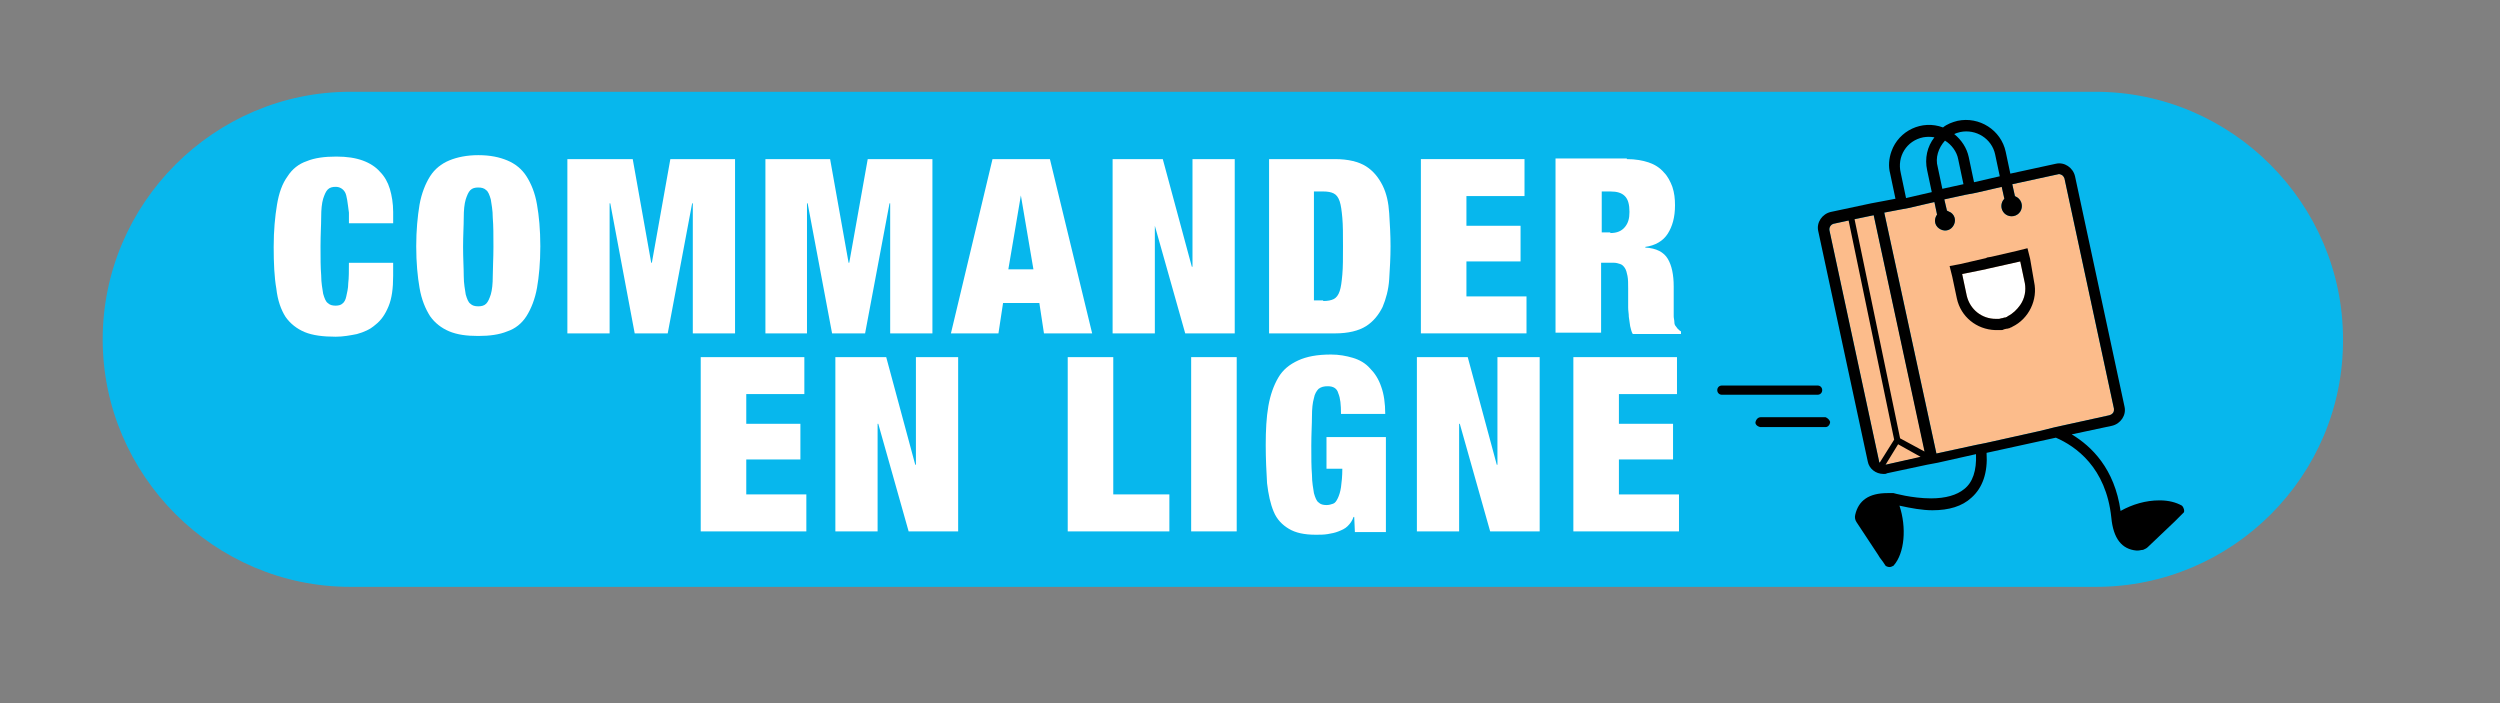
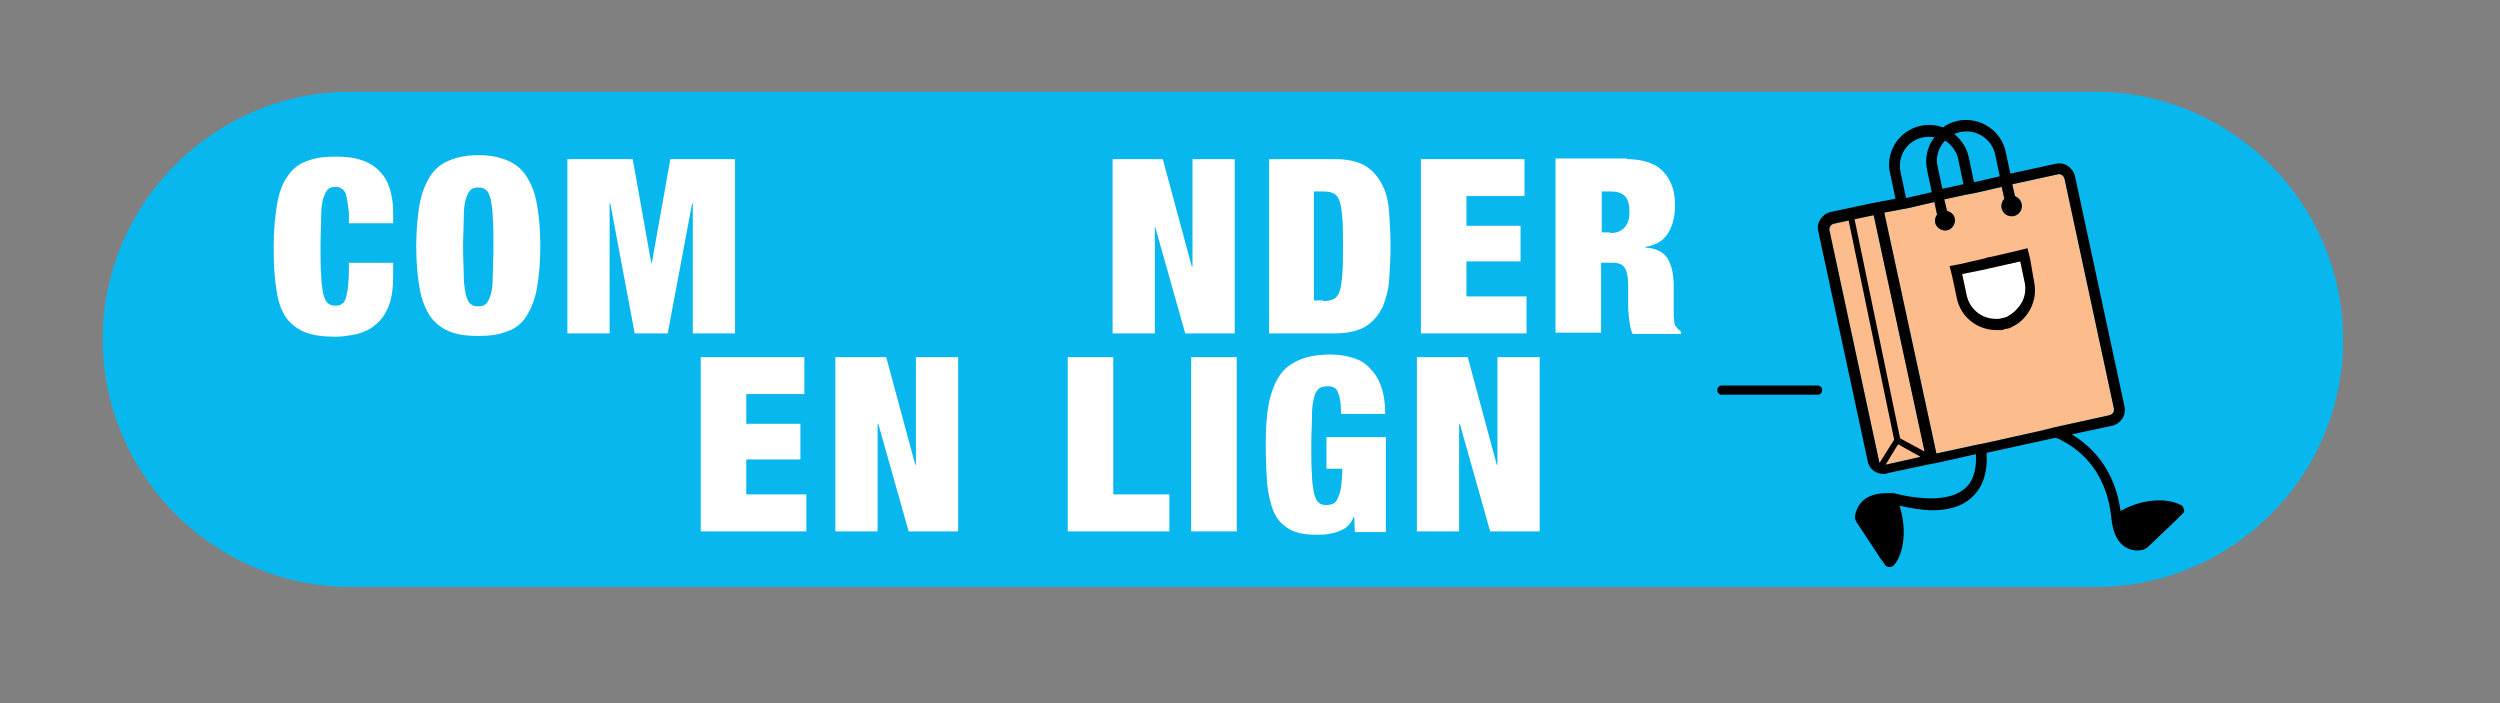
<svg xmlns="http://www.w3.org/2000/svg" version="1.1" id="Layer_1" x="0px" y="0px" viewBox="0 0 12026.5 3384.1" style="enable-background:new 0 0 12026.5 3384.1;" xml:space="preserve">
  <rect x="0" y="0" width="12026.5" height="3384.1" fill="#808080" stroke="none" />
  <style type="text/css">
	.st0{fill:#07B7ED;}
	.st1{fill:#FCBC8B;}
	.st2{fill:#FFFFFF;}
	.st3{fill:none;}
</style>
  <path class="st0" d="M10083.7,2823.1H1684.8c-654.1,0-1190.8-536.6-1190.8-1190.8l0,0c0-654.1,536.6-1190.8,1190.8-1190.8h8395.7  c654.1,0,1190.8,536.6,1190.8,1190.8l0,0C11274.5,2289.6,10737.8,2823.1,10083.7,2823.1z" />
  <g>
    <path class="st1" d="M9070.7,2235.6c-12.7,3.2-28.6-6.4-31.8-19.1l-238.2-1108.2c0-6.4,0-12.7,3.2-19.1s9.5-9.5,15.9-12.7   l193.7-41.3l250.9,1159L9070.7,2235.6z M9810.6,2073.7l-257.2,57.2l-47.6,9.5l-190.5,41.3l-250.9-1159l66.7-12.7l50.8-9.5   l123.8-28.6l0,0l12.7,60.3c-15.9,22.2-12.7,50.8,9.5,66.7c22.2,15.9,50.8,12.7,66.7-9.5s12.7-50.8-9.5-66.7   c-6.4-3.2-12.7-6.4-19.1-9.5l-12.7-54l0,0l101.6-22.2l50.8-9.5l123.8-28.6l12.7,57.2c-19.1,19.1-19.1,50.8,0,69.9   c19.1,19.1,50.8,19.1,69.9,0c19.1-19.1,19.1-50.8,0-69.9c-6.4-6.4-12.7-9.5-19.1-12.7l-12.7-57.2l219.1-47.6   c12.7-3.2,28.6,6.4,31.8,19.1l238.2,1108.2c0,3.2,0,3.2,0,6.4c0,12.7-9.5,22.2-22.2,25.4l-260.4,57.2L9810.6,2073.7z" />
    <path class="st2" d="M9718.5,1467.2c-15.9,22.2-34.9,41.3-60.3,54l-3.2,3.2c-3.2,0-6.4,3.2-9.5,3.2h-3.2c-3.2,0-6.4,3.2-12.7,3.2   l0,0c-3.2,0-9.5,3.2-12.7,3.2h-3.2c-3.2,0-6.4,0-9.5,0h-3.2c-66.7,0-123.8-44.5-139.7-111.1l-22.2-104.8l79.4-15.9l0,0l31.8-6.4   l12.7-3.2l0,0l155.6-34.9l22.2,104.8C9747.1,1397.3,9740.7,1435.4,9718.5,1467.2z" />
-     <line class="st3" x1="8905.6" y1="1048" x2="9127.9" y2="2118.1" />
    <line class="st3" x1="9127.9" y1="2118.1" x2="9039" y2="2257.8" />
    <line class="st3" x1="9264.4" y1="2191.2" x2="9127.9" y2="2118.1" />
    <path d="M9766.1,1244.9L9766.1,1244.9l-12.7-50.8l-50.8,12.7l-123.8,28.6l-19.1,3.2l-6.4,3.2l-123.8,28.6l-50.8,9.5l12.7,50.8l0,0   l22.2,104.8c19.1,88.9,95.3,149.2,184.2,152.4l0,0c3.2,0,9.5,0,12.7,0l0,0c3.2,0,9.5,0,12.7,0h3.2c3.2,0,9.5,0,12.7-3.2l0,0   c3.2,0,9.5-3.2,12.7-3.2h3.2c3.2,0,9.5-3.2,12.7-3.2l0,0c3.2-3.2,9.5-3.2,12.7-6.4l0,0c79.4-38.1,123.8-130.2,104.8-215.9   L9766.1,1244.9z M9718.5,1467.2c-15.9,22.2-34.9,41.3-60.3,54l-3.2,3.2c-3.2,0-6.4,3.2-9.5,3.2h-3.2c-3.2,0-6.4,3.2-12.7,3.2l0,0   c-3.2,0-9.5,3.2-12.7,3.2h-3.2c-3.2,0-6.4,0-9.5,0h-3.2c-66.7,0-123.8-44.5-139.7-111.1l-22.2-104.8l79.4-15.9l0,0l31.8-6.4   l12.7-3.2l0,0l155.6-34.9l22.2,104.8C9747.1,1397.3,9740.7,1435.4,9718.5,1467.2z" />
    <path d="M10496.5,2432.5c-28.6-15.9-63.5-25.4-108-25.4c-66.7,0-130.2,19.1-187.3,50.8l0,0c-28.6-203.2-139.7-311.2-235-368.3   l193.7-41.3c41.3-9.5,69.9-50.8,60.3-92.1L9982.1,848c-9.5-41.3-50.8-69.9-92.1-60.3l0,0l-219.1,47.6l0,0l-22.2-104.8   c-22.2-104.8-127-171.5-231.8-149.2c-25.4,6.4-50.8,15.9-69.9,31.8c-101.6-38.1-212.8,15.9-247.7,114.3c-12.7,34.9-15.9,73-6.4,108   l25.4,120.7l-66.7,12.7l-50.8,9.5l-193.7,41.3c-41.3,9.5-69.9,50.8-60.3,92.1L8985,2219.7c6.4,34.9,38.1,60.3,76.2,60.3   c6.4,0,12.7,0,15.9-3.2l193.7-41.3l50.8-9.5l184.2-41.3c3.2,79.4-15.9,136.5-57.2,168.3c-34.9,28.6-88.9,44.5-158.8,44.5l0,0   c-92.1,0-181-25.4-181-25.4c-9.5,0-19.1,0-28.6,0c-88.9,0-139.7,34.9-155.6,104.8c-3.2,12.7,0,25.4,6.4,34.9l104.8,158.8   c6.4,12.7,15.9,22.2,22.2,31.8l12.7,19.1c3.2,3.2,12.7,6.4,19.1,6.4s12.7-3.2,19.1-6.4c54-60.3,63.5-184.2,28.6-289   c57.2,12.7,111.1,22.2,158.8,22.2c79.4,0,142.9-19.1,187.3-60.3c54-47.6,79.4-120.7,73-215.9l333.4-73   c95.3,41.3,241.3,142.9,266.7,384.2l0,0l0,0c9.5,101.6,50.8,152.4,120.7,158.8c3.2,0,3.2,0,6.4,0c9.5,0,15.9-3.2,25.4-3.2   c6.4-3.2,15.9-6.4,22.2-12.7l130.2-123.8c9.5-9.5,19.1-19.1,28.6-28.6l15.9-15.9C10509.2,2457.9,10506,2442,10496.5,2432.5z    M9429.6,635.2c76.2-15.9,152.4,31.8,168.3,108l0,0l22.2,104.8l-123.8,28.6l-25.4-120.7c-9.5-44.5-34.9-82.6-69.9-111.1   C9407.3,641.6,9416.9,638.4,9429.6,635.2z M9356.5,676.5c31.8,19.1,57.2,54,63.5,88.9l25.4,120.7l-101.6,22.2l0,0l-22.2-104.8   C9308.9,759.1,9324.8,711.4,9356.5,676.5z M9251.7,660.6c19.1-3.2,34.9-3.2,54,0l0,0c-34.9,44.5-47.6,101.6-34.9,158.8l22.2,104.8   l0,0l-123.8,28.6l-25.4-120.7C9124.7,752.7,9172.3,676.5,9251.7,660.6L9251.7,660.6z M9042.2,2226.1c-3.2-3.2-3.2-6.4-3.2-9.5   l-238.2-1108.2c-3.2-12.7,6.4-28.6,19.1-31.8l73-15.9L9112,2115L9042.2,2226.1z M9070.7,2235.6l60.3-98.4l108,60.3L9070.7,2235.6z    M9140.6,2108.6l-219.1-1054.2l92.1-19.1l244.5,1136.8L9140.6,2108.6z M9810.6,2073.7l-257.2,57.2l-47.6,9.5l-190.5,41.3   l-250.9-1159l66.7-12.7l50.8-9.5l123.8-28.6l0,0l12.7,60.3c-15.9,22.2-12.7,50.8,9.5,66.7c22.2,15.9,50.8,12.7,66.7-9.5   c15.9-22.2,12.7-50.8-9.5-66.7c-6.4-3.2-12.7-6.4-19.1-9.5l-12.7-54l0,0l101.6-22.2l50.8-9.5l123.8-28.6l12.7,57.2   c-19.1,19.1-19.1,50.8,0,69.9c19.1,19.1,50.8,19.1,69.9,0c19.1-19.1,19.1-50.8,0-69.9c-6.4-6.4-12.7-9.5-19.1-12.7l-12.7-57.2   l219.1-47.6c6.4-3.2,12.7,0,19.1,3.2c6.4,3.2,9.5,9.5,12.7,15.9l238.2,1108.2c0,3.2,0,3.2,0,6.4c0,12.7-9.5,22.2-22.2,25.4   l-260.4,57.2L9810.6,2073.7z" />
    <path d="M8765.9,1876.8c0-12.7-9.5-22.2-22.2-22.2l0,0h-460.4c-12.7,0-22.2,9.5-22.2,22.2c0,12.7,9.5,22.2,22.2,22.2h460.4   C8756.4,1899,8765.9,1889.5,8765.9,1876.8z" />
-     <path d="M8781.8,2007h-311.2c-12.7,0-22.2,9.5-25.4,22.2s9.5,22.2,22.2,25.4c0,0,0,0,3.2,0h311.2c12.7,0,22.2-12.7,22.2-25.4   C8800.8,2019.7,8791.3,2010.2,8781.8,2007L8781.8,2007z" />
  </g>
  <g>
    <path class="st2" d="M1659.4,924.2c-9.5-15.9-25.4-25.4-44.5-25.4c-15.9,0-28.6,3.2-38.1,12.7c-9.5,9.5-15.9,25.4-22.2,44.5   c-6.4,22.2-9.5,50.8-9.5,88.9c0,38.1-3.2,82.6-3.2,139.7s0,101.6,3.2,139.7c0,38.1,6.4,66.7,9.5,88.9c6.4,22.2,12.7,38.1,22.2,44.5   c9.5,9.5,22.2,12.7,38.1,12.7c12.7,0,25.4-3.2,31.8-9.5c9.5-6.4,15.9-19.1,19.1-34.9s9.5-38.1,9.5-63.5c3.2-25.4,3.2-60.3,3.2-98.4   h212.8v63.5c0,60.3-6.4,108-22.2,146.1s-34.9,66.7-63.5,88.9c-25.4,22.2-54,34.9-88.9,44.5c-31.8,6.4-66.7,12.7-101.6,12.7   c-60.3,0-111.1-6.4-149.2-22.2c-38.1-15.9-69.9-41.3-92.1-73c-22.2-34.9-38.1-79.4-44.5-136.5c-9.5-54-12.7-120.7-12.7-200   s6.4-146.1,15.9-203.2c9.5-57.2,25.4-101.6,50.8-136.5c22.2-34.9,54-60.3,92.1-73c38.1-15.9,85.7-22.2,142.9-22.2   c50.8,0,92.1,6.4,127,19.1c34.9,12.7,63.5,31.8,82.6,54c22.2,22.2,38.1,50.8,47.6,82.6c9.5,31.8,15.9,69.9,15.9,111.1v54h-212.8   v-50.8C1672.1,975,1668.9,940.1,1659.4,924.2z" />
    <path class="st2" d="M2018.2,984.5c9.5-54,28.6-101.6,50.8-136.5c22.2-34.9,54-60.3,92.1-76.2c38.1-15.9,85.7-25.4,139.7-25.4   c57.2,0,101.6,9.5,139.7,25.4c38.1,15.9,69.9,41.3,92.1,76.2c22.2,34.9,41.3,79.4,50.8,136.5c9.5,54,15.9,120.7,15.9,200   s-6.4,146.1-15.9,200c-9.5,54-28.6,101.6-50.8,136.5c-22.2,34.9-54,60.3-92.1,73c-38.1,15.9-85.7,22.2-139.7,22.2   c-57.2,0-101.6-6.4-139.7-22.2c-38.1-15.9-69.9-41.3-92.1-73c-22.2-34.9-41.3-79.4-50.8-136.5c-9.5-54-15.9-120.7-15.9-200   C2002.3,1108.4,2008.7,1041.7,2018.2,984.5z M2230.9,1327.5c0,38.1,6.4,66.7,9.5,88.9c6.4,22.2,12.7,38.1,22.2,44.5   c9.5,9.5,22.2,12.7,38.1,12.7c15.9,0,28.6-3.2,38.1-12.7c9.5-9.5,15.9-25.4,22.2-44.5c6.4-22.2,9.5-50.8,9.5-88.9   c0-38.1,3.2-82.6,3.2-139.7s0-101.6-3.2-139.7c0-38.1-6.4-66.7-9.5-88.9c-6.4-22.2-12.7-38.1-22.2-44.5   c-9.5-9.5-22.2-12.7-38.1-12.7c-15.9,0-28.6,3.2-38.1,12.7c-9.5,9.5-15.9,25.4-22.2,44.5c-6.4,22.2-9.5,50.8-9.5,88.9   c0,38.1-3.2,82.6-3.2,139.7S2230.9,1289.4,2230.9,1327.5z" />
    <path class="st2" d="M3043.8,765.4l88.9,498.5h3.2l88.9-498.5H3536v838.3h-203.2V978.2h-3.2l-117.5,625.6h-158.8l-117.5-625.6h-3.2   v625.6h-203.2V765.4H3043.8z" />
-     <path class="st2" d="M3993.3,765.4l88.9,498.5h3.2l88.9-498.5h311.2v838.3h-203.2V978.2h-3.2l-117.5,625.6h-158.8l-117.5-625.6   h-3.2v625.6h-200V765.4H3993.3z" />
-     <path class="st2" d="M5050.7,765.4l203.2,838.3h-231.8l-22.2-146.1h-174.6l-22.2,146.1h-228.6l200-838.3H5050.7z M4911,940.1   l-60.3,355.6h120.7L4911,940.1L4911,940.1z" />
    <path class="st2" d="M5593.7,765.4l139.7,517.6h3.2V765.4h203.2v838.3h-238.2l-146.1-517.6l0,0v517.6h-203.2V765.4H5593.7z" />
    <path class="st2" d="M6422.5,765.4c63.5,0,114.3,12.7,149.2,34.9c34.9,22.2,60.3,54,79.4,92.1c19.1,38.1,28.6,82.6,31.8,133.4   s6.4,104.8,6.4,158.8c0,54-3.2,108-6.4,158.8s-15.9,95.3-31.8,133.4c-19.1,38.1-44.5,69.9-79.4,92.1   c-34.9,22.2-85.7,34.9-149.2,34.9h-317.5V765.4L6422.5,765.4L6422.5,765.4z M6365.3,1448.1c22.2,0,38.1-3.2,50.8-9.5   c12.7-6.4,22.2-19.1,28.6-38.1c6.4-19.1,9.5-44.5,12.7-79.4c3.2-34.9,3.2-79.4,3.2-136.5s0-101.6-3.2-136.5   c-3.2-34.9-6.4-60.3-12.7-79.4c-6.4-19.1-15.9-31.8-28.6-38.1c-12.7-6.4-28.6-9.5-50.8-9.5h-44.5v523.9h44.5V1448.1z" />
    <path class="st2" d="M7333.8,765.4v177.8h-279.4v142.9h260.4v171.5h-260.4v168.3h289v177.8h-508.1V765.4H7333.8z" />
    <path class="st2" d="M7826,765.4c41.3,0,76.2,6.4,104.8,15.9c28.6,9.5,54,25.4,73,47.6c19.1,19.1,31.8,44.5,41.3,69.9   c9.5,28.6,12.7,57.2,12.7,88.9c0,57.2-12.7,101.6-34.9,136.5c-22.2,34.9-60.3,57.2-108,63.5v3.2c54,3.2,88.9,22.2,108,54   c19.1,31.8,28.6,76.2,28.6,133.4v73c0,9.5,0,22.2,0,34.9s0,22.2,0,34.9c0,9.5,3.2,19.1,3.2,28.6c0,9.5,3.2,15.9,6.4,19.1   c3.2,3.2,6.4,9.5,9.5,12.7c3.2,3.2,9.5,9.5,15.9,12.7v12.7h-231.8c-6.4-9.5-9.5-25.4-12.7-38.1c-3.2-15.9-3.2-28.6-6.4-44.5   c0-15.9-3.2-28.6-3.2-44.5c0-12.7,0-25.4,0-34.9v-57.2c0-22.2,0-44.5-3.2-60.3c-3.2-15.9-6.4-28.6-12.7-38.1   c-6.4-9.5-12.7-15.9-22.2-19.1c-9.5-3.2-19.1-6.4-34.9-6.4h-57.2v336.6H7483V762.2H7826V765.4z M7746.6,1121.1   c31.8,0,54-9.5,69.9-28.6c15.9-19.1,22.2-41.3,22.2-73c0-34.9-6.4-60.3-22.2-76.2c-15.9-15.9-38.1-22.2-69.9-22.2h-41.3v196.9h41.3   V1121.1z" />
    <path class="st2" d="M3869.4,1718v177.8H3590v142.9h260.4v171.5H3590v168.3h289v177.8h-508.1V1718H3869.4z" />
    <path class="st2" d="M4263.2,1718l139.7,517.6h3.2V1718h203.2v838.3h-238.2l-146.1-517.6h-3.2v517.6h-203.2V1718H4263.2z" />
    <path class="st2" d="M5355.5,1718v660.5h269.9v177.8h-489V1718H5355.5z" />
    <path class="st2" d="M5949.3,1718v838.3h-219.1V1718H5949.3z" />
    <path class="st2" d="M6667,2102.3v457.3h-149.2l-3.2-73h-3.2c-6.4,19.1-15.9,31.8-28.6,44.5c-12.7,12.7-28.6,19.1-44.5,25.4   c-15.9,6.4-31.8,9.5-50.8,12.7c-19.1,3.2-38.1,3.2-57.2,3.2c-57.2,0-98.4-9.5-130.2-28.6c-31.8-19.1-57.2-44.5-73-82.6   c-15.9-38.1-25.4-82.6-31.8-136.5c-3.2-54-6.4-117.5-6.4-184.2c0-69.9,3.2-133.4,12.7-187.3c9.5-54,25.4-98.4,47.6-136.5   c22.2-38.1,54-63.5,95.3-82.6c41.3-19.1,92.1-28.6,158.8-28.6c38.1,0,73,6.4,104.8,15.9c31.8,9.5,60.3,25.4,82.6,50.8   c22.2,22.2,41.3,50.8,54,88.9c12.7,34.9,19.1,79.4,19.1,130.2H6451c0-44.5-3.2-76.2-12.7-98.4c-6.4-25.4-25.4-34.9-50.8-34.9   c-19.1,0-31.8,3.2-44.5,12.7c-9.5,9.5-19.1,25.4-22.2,44.5c-6.4,22.2-9.5,50.8-9.5,88.9c0,38.1-3.2,82.6-3.2,139.7   s0,101.6,3.2,139.7c0,38.1,6.4,66.7,9.5,88.9c6.4,22.2,12.7,38.1,22.2,44.5c9.5,9.5,22.2,12.7,38.1,12.7c12.7,0,22.2-3.2,31.8-6.4   s15.9-12.7,22.2-25.4c6.4-12.7,12.7-31.8,15.9-54c3.2-22.2,6.4-54,6.4-88.9h-76.2v-152.4H6667z" />
    <path class="st2" d="M7060.7,1718l139.7,517.6h3.2V1718h203.2v838.3h-238.2l-146.1-517.6h-3.2v517.6h-203.2V1718H7060.7z" />
-     <path class="st2" d="M8067.3,1718v177.8h-279.4v142.9h260.4v171.5h-260.4v168.3h289v177.8h-508.1V1718H8067.3z" />
  </g>
</svg>